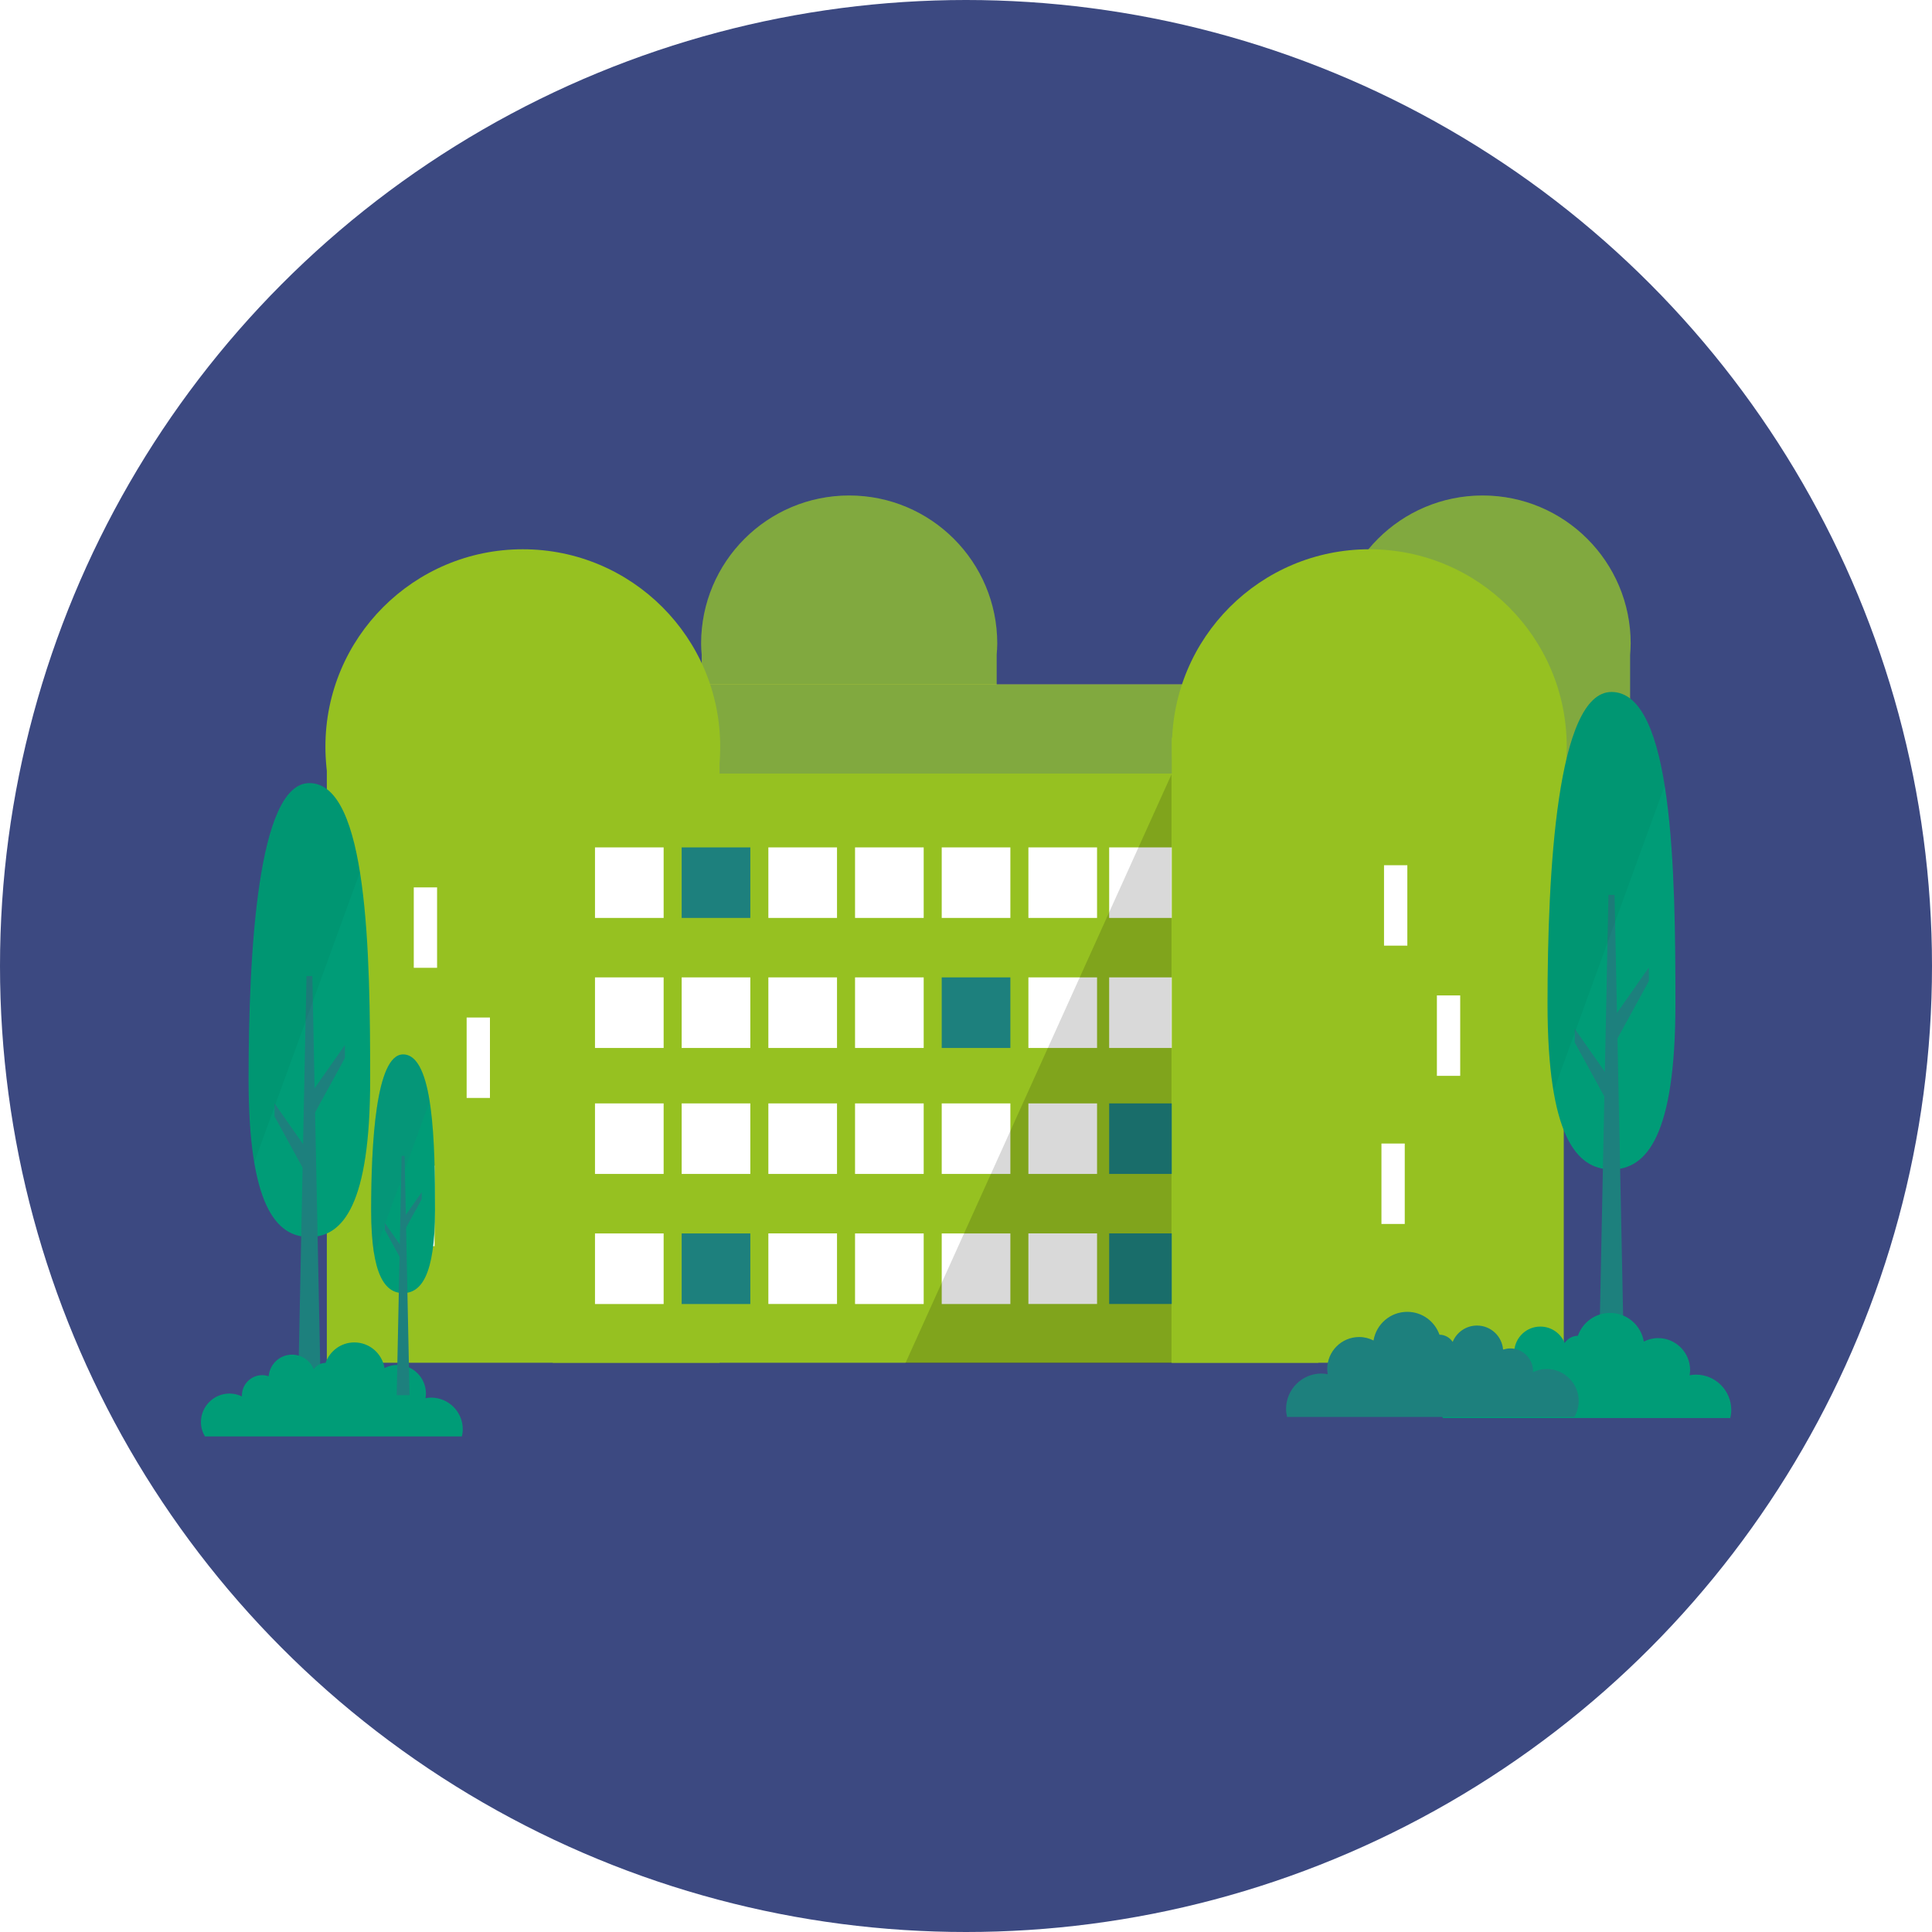
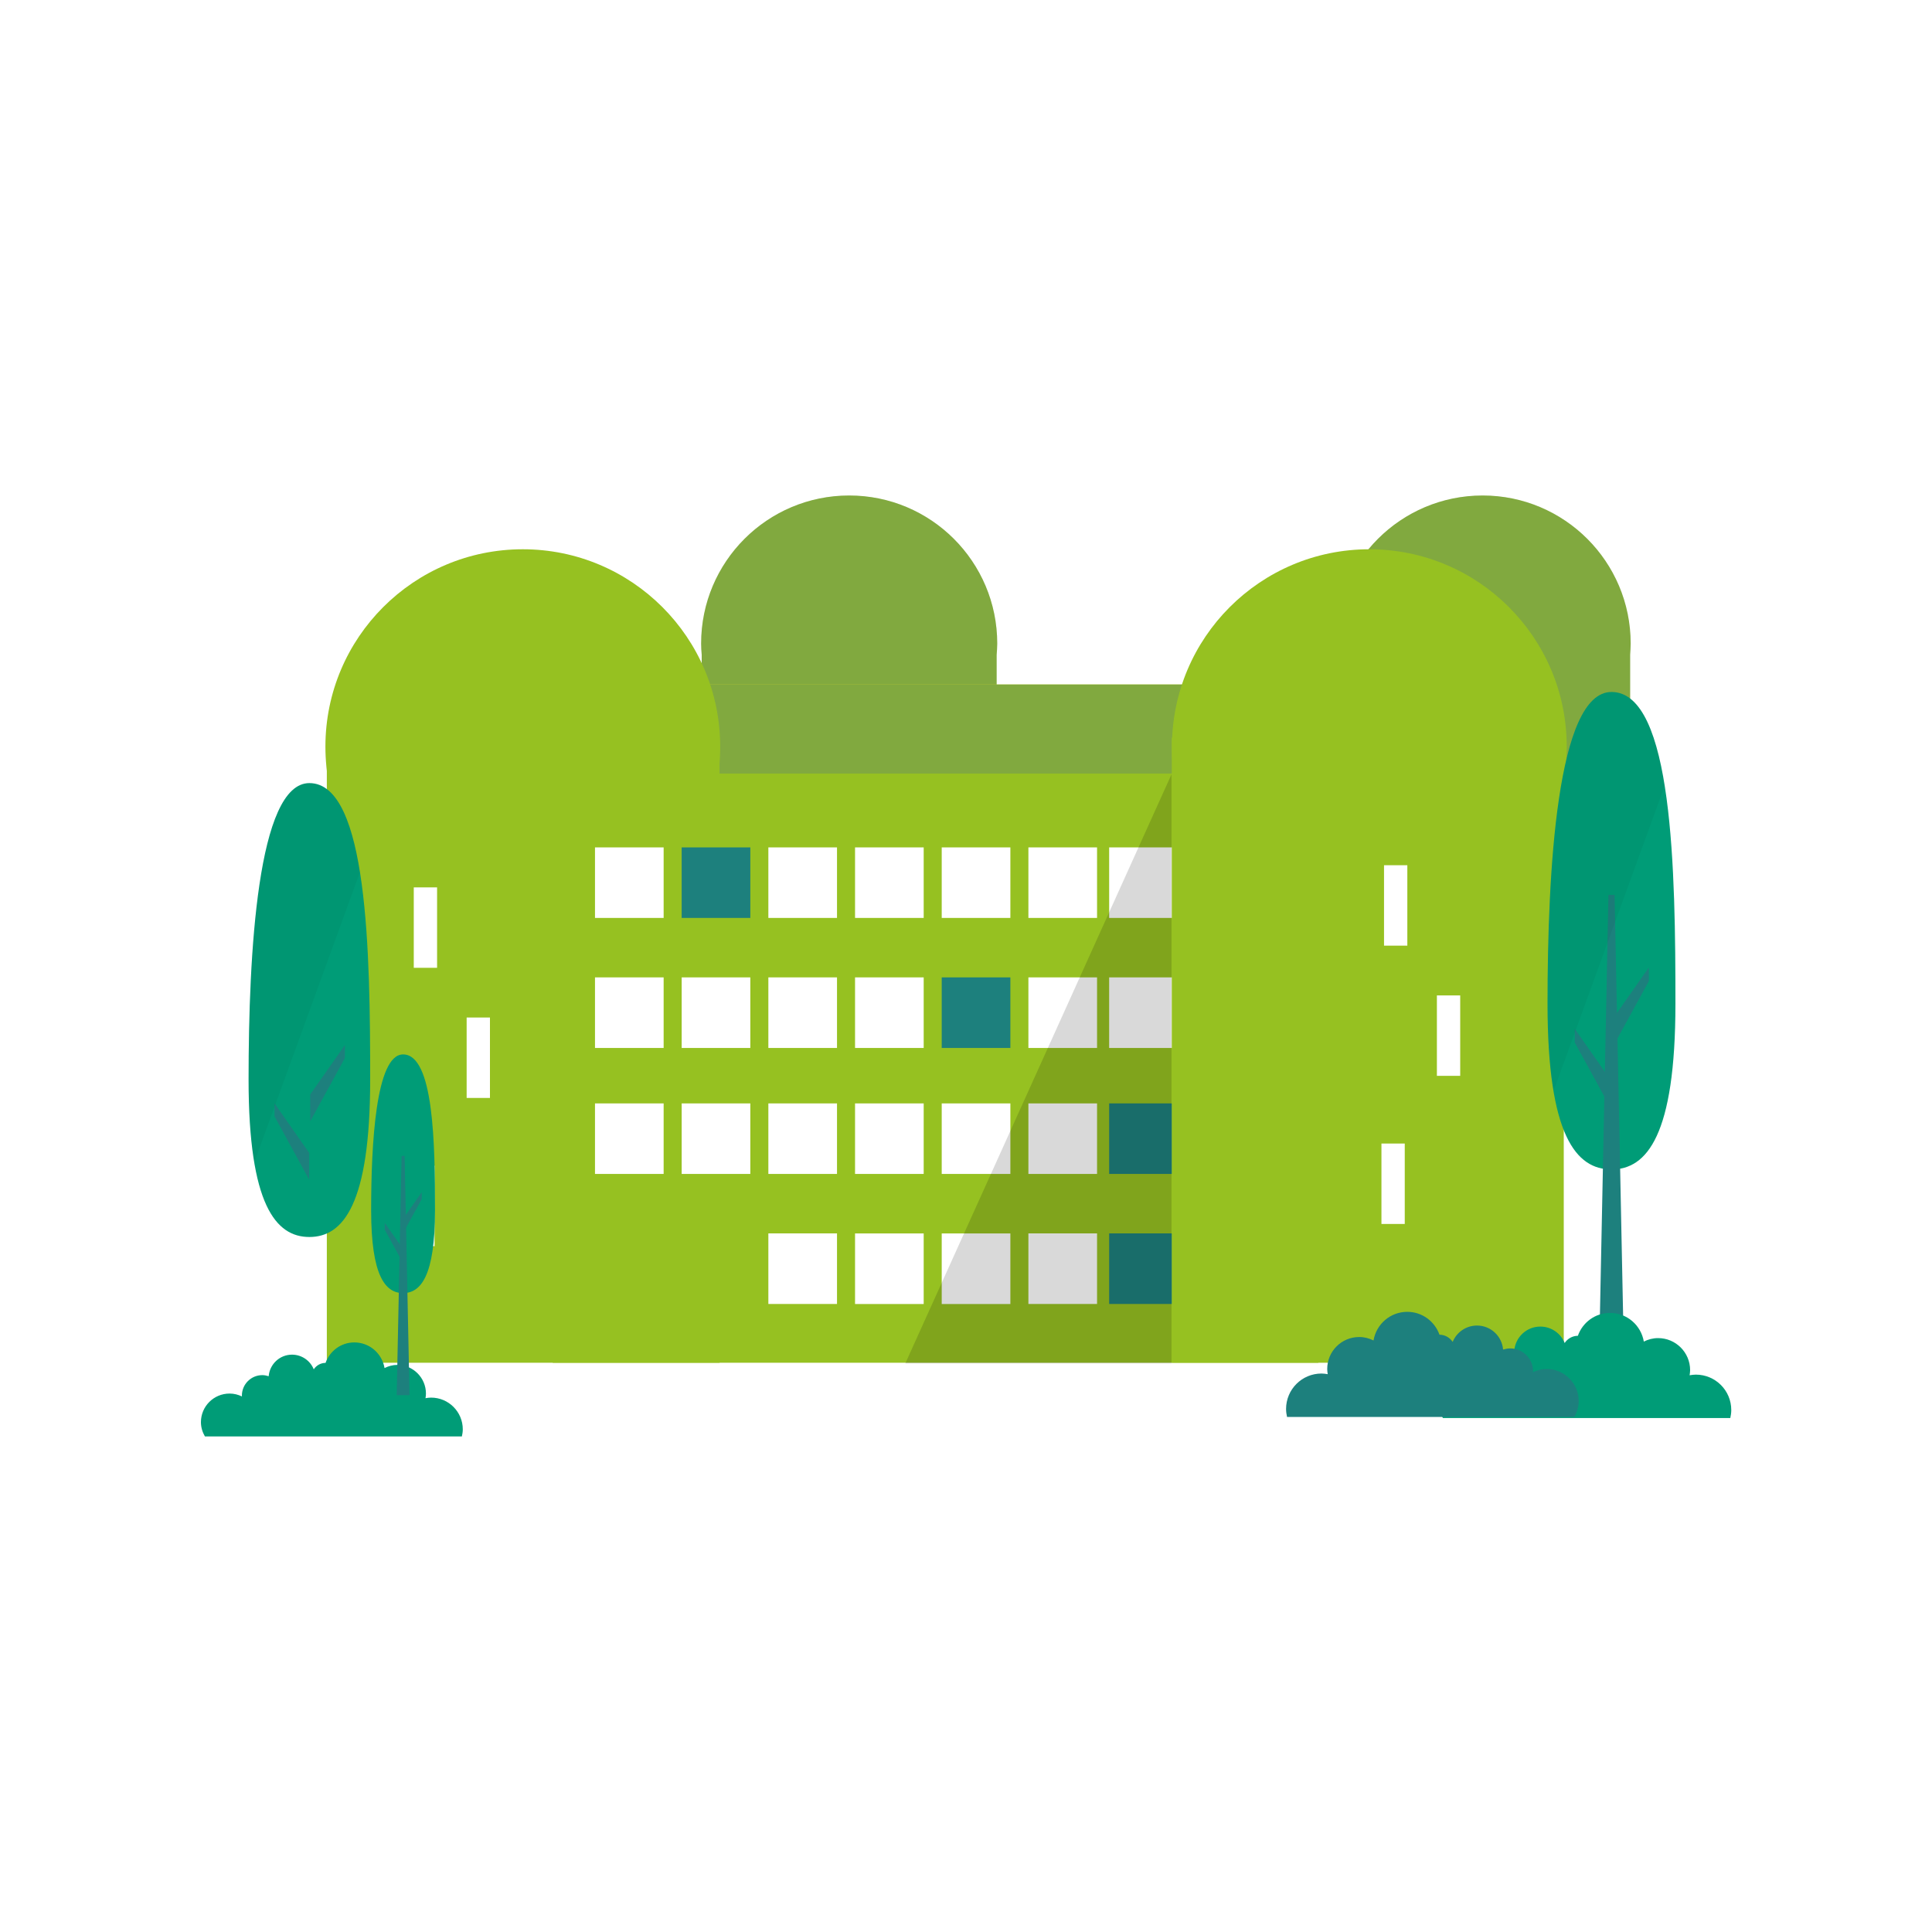
<svg xmlns="http://www.w3.org/2000/svg" preserveAspectRatio="xMidYMid slice" width="200px" height="200px" viewBox="0 0 300 300">
  <defs>
    <style>.d,.e{fill:#81a93f;}.f{fill:#fff;}.g{fill:#96c121;}.h,.i,.j{opacity:.2;}.k{fill:#cfdb28;}.l{fill:#3c4981;}.m{clip-path:url(#c);}.n{fill:none;}.o,.j{fill:#1d807d;}.i,.p{fill:#030303;}.p,.e{opacity:.15;}.q{fill:#009c77;}</style>
    <clipPath id="c">
      <circle class="n" cx="150" cy="150" r="150" />
    </clipPath>
  </defs>
  <g id="a" />
  <g id="b">
    <g class="m">
-       <rect class="l" x="-1.5" y="-1.5" width="303" height="303" />
      <g>
        <g>
          <path class="d" d="M253.21,99.93c0-12.7-10.29-22.99-22.99-22.99s-22.99,10.29-22.99,22.99c0,.59,.04,1.16,.09,1.74v70.01h45.8V101.69c.04-.58,.09-1.16,.09-1.76Z" />
-           <path class="e" d="M253.21,99.93c0-12.7-10.29-22.99-22.99-22.99s-22.99,10.29-22.99,22.99c0,.59,.04,1.16,.09,1.74v70.01h45.8V101.69c.04-.58,.09-1.16,.09-1.76Z" />
+           <path class="e" d="M253.21,99.93c0-12.7-10.29-22.99-22.99-22.99s-22.99,10.29-22.99,22.99c0,.59,.04,1.16,.09,1.74v70.01h45.8c.04-.58,.09-1.16,.09-1.76Z" />
        </g>
        <g>
          <path class="d" d="M154.85,99.93c0-12.7-10.29-22.99-22.99-22.99s-22.99,10.29-22.99,22.99c0,.59,.04,1.16,.09,1.74v70.01h45.8V101.69c.04-.58,.09-1.16,.09-1.76Z" />
          <path class="e" d="M154.85,99.93c0-12.7-10.29-22.99-22.99-22.99s-22.99,10.29-22.99,22.99c0,.59,.04,1.16,.09,1.74v70.01h45.8V101.69c.04-.58,.09-1.16,.09-1.76Z" />
        </g>
        <polygon class="k" points="225.9 121.61 95.09 121.61 104.53 106.29 235.34 106.29 225.9 121.61" />
        <polygon class="d" points="225.9 121.61 95.09 121.61 104.53 106.29 235.34 106.29 225.9 121.61" />
        <circle class="g" cx="81.18" cy="115.94" r="30.65" />
        <rect class="g" x="50.75" y="114.55" width="60.98" height="97.06" />
        <polygon class="g" points="163.78 120.12 85.83 120.12 85.83 211.61 119.29 211.61 204.71 211.61 204.71 120.12 163.78 120.12" />
        <rect class="f" x="119.31" y="131.58" width="10.66" height="10.96" />
        <rect class="o" x="105.85" y="131.58" width="10.66" height="10.96" />
        <rect class="f" x="92.39" y="131.58" width="10.66" height="10.96" />
        <rect class="f" x="119.31" y="151.77" width="10.66" height="10.96" />
        <rect class="f" x="105.85" y="151.77" width="10.66" height="10.96" />
        <rect class="f" x="92.39" y="151.77" width="10.66" height="10.96" />
        <rect class="f" x="119.31" y="171.34" width="10.66" height="10.95" />
        <rect class="f" x="105.85" y="171.34" width="10.66" height="10.95" />
        <rect class="f" x="92.39" y="171.34" width="10.66" height="10.95" />
        <rect class="f" x="119.31" y="191.52" width="10.66" height="10.96" />
-         <rect class="o" x="105.85" y="191.53" width="10.66" height="10.96" />
-         <rect class="f" x="92.39" y="191.53" width="10.66" height="10.96" />
        <rect class="f" x="159.69" y="131.58" width="10.66" height="10.96" />
        <rect class="f" x="146.23" y="131.58" width="10.66" height="10.96" />
        <rect class="f" x="132.77" y="131.58" width="10.66" height="10.96" />
        <rect class="f" x="159.69" y="151.77" width="10.66" height="10.96" />
        <rect class="o" x="146.23" y="151.77" width="10.66" height="10.96" />
        <rect class="f" x="132.77" y="151.77" width="10.66" height="10.96" />
        <rect class="f" x="159.69" y="171.34" width="10.66" height="10.95" />
        <rect class="f" x="146.23" y="171.34" width="10.66" height="10.95" />
        <rect class="f" x="132.77" y="171.34" width="10.66" height="10.95" />
        <rect class="f" x="159.69" y="191.52" width="10.66" height="10.96" />
        <rect class="f" x="146.23" y="191.53" width="10.66" height="10.96" />
        <rect class="f" x="132.77" y="191.53" width="10.66" height="10.96" />
        <rect class="f" x="172.23" y="131.58" width="10.66" height="10.96" />
        <rect class="f" x="172.23" y="151.77" width="10.66" height="10.96" />
        <rect class="o" x="172.23" y="171.34" width="10.66" height="10.95" />
        <rect class="o" x="172.23" y="191.52" width="10.66" height="10.96" />
        <path class="q" d="M57.48,167.62c0,19.46-4.23,24.46-9.44,24.46s-9.44-5-9.44-24.46,1.37-46.02,9.44-46.02c9.1,0,9.44,26.56,9.44,46.02Z" />
        <g>
-           <polygon class="o" points="49.93 222.21 46.16 222.21 47.59 151.56 48.5 151.56 49.93 222.21" />
          <polygon class="o" points="48.17 169.95 48.17 174.12 53.56 164.28 53.56 162.27 48.17 169.95" />
          <polygon class="o" points="48.01 179.02 48.01 183.18 42.63 173.35 42.63 171.33 48.01 179.02" />
        </g>
        <path class="q" d="M31.82,223.05c-.38-.66-.62-1.41-.62-2.22,0-2.45,1.99-4.44,4.45-4.44,.69,0,1.34,.17,1.92,.45,0-.04-.01-.09-.01-.13,0-1.76,1.42-3.18,3.17-3.18,.35,0,.67,.07,.99,.17,.16-1.87,1.71-3.35,3.62-3.35,1.53,0,2.84,.94,3.38,2.28,.39-.6,1.07-1,1.83-1,.66-1.85,2.4-3.18,4.47-3.18,2.36,0,4.31,1.72,4.69,3.98,.6-.3,1.27-.49,1.98-.49,2.45,0,4.45,1.99,4.45,4.45,0,.25-.03,.49-.07,.72,.28-.05,.57-.09,.87-.09,2.72,0,4.92,2.21,4.92,4.92,0,.39-.06,.75-.14,1.11H31.82Z" />
        <polygon class="p" points="181.91 120.24 140.58 211.7 181.91 211.7 181.91 120.24" />
        <circle class="g" cx="212.63" cy="115.94" r="30.65" />
        <rect class="g" x="181.95" y="114.55" width="60.87" height="97.06" />
        <rect class="f" x="64.25" y="137.79" width="3.62" height="12.49" />
        <rect class="f" x="72.46" y="158" width="3.62" height="12.49" />
        <rect class="f" x="63.86" y="181.01" width="3.62" height="12.49" />
        <rect class="f" x="214.91" y="134.35" width="3.62" height="12.49" />
        <rect class="f" x="223.12" y="154.57" width="3.62" height="12.49" />
        <rect class="f" x="214.51" y="177.57" width="3.62" height="12.49" />
        <path class="q" d="M67.55,187.93c0,10.23-2.22,12.86-4.96,12.86s-4.96-2.63-4.96-12.86,.72-24.2,4.96-24.2c4.78,0,4.96,13.96,4.96,24.2Z" />
-         <path class="j" d="M62.59,163.74c-4.24,0-4.96,13.96-4.96,24.2,0,2.79,.17,5.01,.46,6.77l8.63-23.69c-.68-4.26-1.91-7.28-4.13-7.28Z" />
        <g>
          <polygon class="o" points="63.59 216.64 61.6 216.64 62.36 179.49 62.83 179.49 63.59 216.64" />
          <polygon class="o" points="62.66 189.16 62.66 191.35 65.49 186.18 65.49 185.12 62.66 189.16" />
          <polygon class="o" points="62.58 193.93 62.58 196.12 59.74 190.94 59.74 189.89 62.58 193.93" />
        </g>
        <g class="h">
          <path class="i" d="M48.04,121.6c-8.06,0-9.44,26.56-9.44,46.02,0,5.31,.32,9.54,.88,12.88l16.41-45.06c-1.29-8.1-3.63-13.84-7.85-13.84Z" />
        </g>
        <g>
          <path class="q" d="M260.16,155.86c0,20.47-4.45,25.73-9.93,25.73s-9.93-5.26-9.93-25.73,1.44-48.41,9.93-48.41c9.57,0,9.93,27.94,9.93,48.41Z" />
          <g>
            <polygon class="o" points="252.22 213.28 248.25 213.28 249.76 138.96 250.71 138.96 252.22 213.28" />
            <polygon class="o" points="250.37 158.31 250.37 162.69 256.03 152.35 256.03 150.23 250.37 158.31" />
            <polygon class="o" points="250.2 167.85 250.2 172.23 244.53 161.88 244.53 159.76 250.2 167.85" />
          </g>
          <g class="h">
            <path class="i" d="M250.23,107.45c-8.48,0-9.93,27.94-9.93,48.41,0,5.59,.33,10.03,.93,13.55l17.26-47.4c-1.36-8.52-3.81-14.56-8.26-14.56Z" />
          </g>
        </g>
        <path class="q" d="M224.06,220.2c-.43-.74-.69-1.58-.69-2.49,0-2.74,2.23-4.97,4.97-4.97,.77,0,1.49,.19,2.15,.5,0-.05-.01-.1-.01-.15,0-1.96,1.59-3.55,3.55-3.55,.39,0,.75,.08,1.1,.19,.18-2.09,1.91-3.74,4.05-3.74,1.71,0,3.17,1.05,3.78,2.55,.44-.67,1.19-1.11,2.05-1.12,.73-2.07,2.68-3.55,5-3.55,2.64,0,4.82,1.93,5.24,4.45,.67-.34,1.42-.54,2.22-.54,2.74,0,4.97,2.23,4.97,4.97,0,.28-.04,.54-.08,.8,.31-.05,.63-.1,.97-.1,3.04,0,5.5,2.46,5.5,5.5,0,.43-.06,.84-.15,1.24h-44.59Z" />
        <path class="o" d="M244.45,220.04c.42-.73,.69-1.57,.69-2.49,0-2.74-2.23-4.97-4.97-4.97-.77,0-1.49,.19-2.14,.5,0-.05,.02-.1,.02-.15,0-1.96-1.59-3.55-3.55-3.55-.38,0-.75,.08-1.1,.19-.17-2.09-1.91-3.74-4.05-3.74-1.71,0-3.17,1.05-3.78,2.54-.44-.67-1.19-1.11-2.05-1.12-.73-2.06-2.68-3.55-5-3.55-2.64,0-4.82,1.92-5.24,4.45-.67-.34-1.42-.54-2.22-.54-2.75,0-4.97,2.22-4.97,4.97,0,.28,.04,.54,.08,.8-.31-.05-.64-.1-.97-.1-3.04,0-5.5,2.47-5.5,5.5,0,.43,.06,.84,.15,1.24h44.59Z" />
      </g>
    </g>
  </g>
</svg>